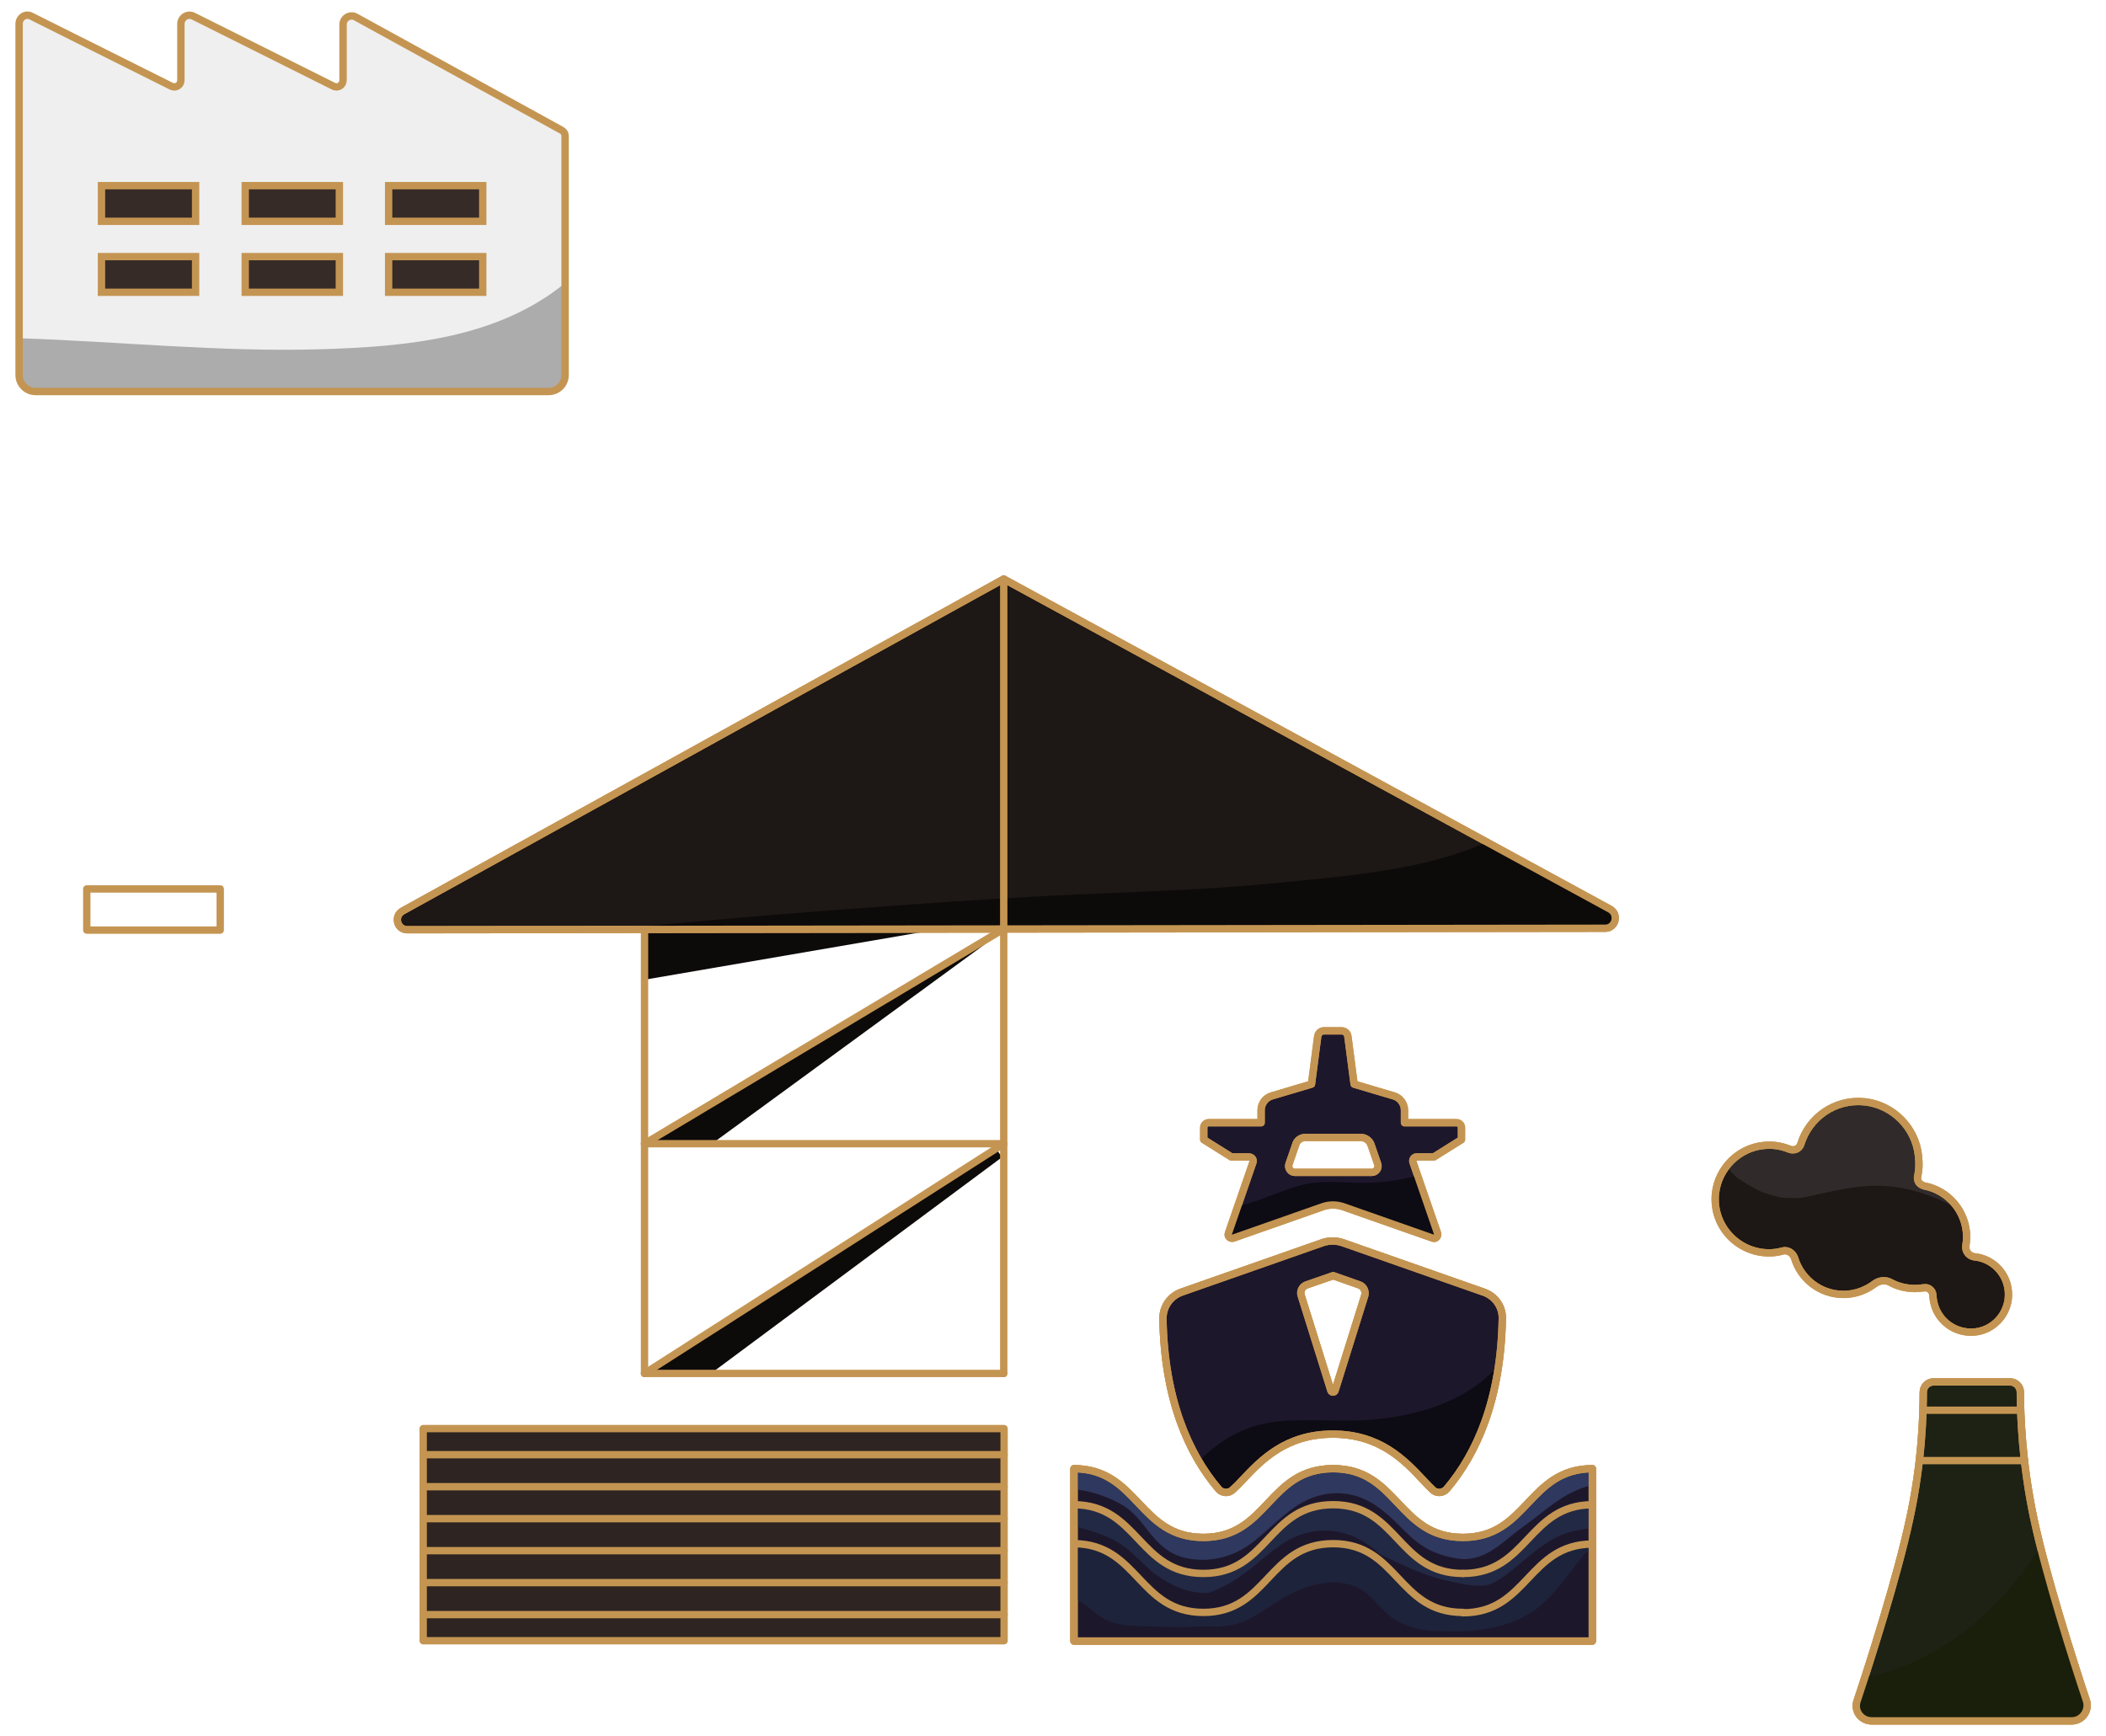
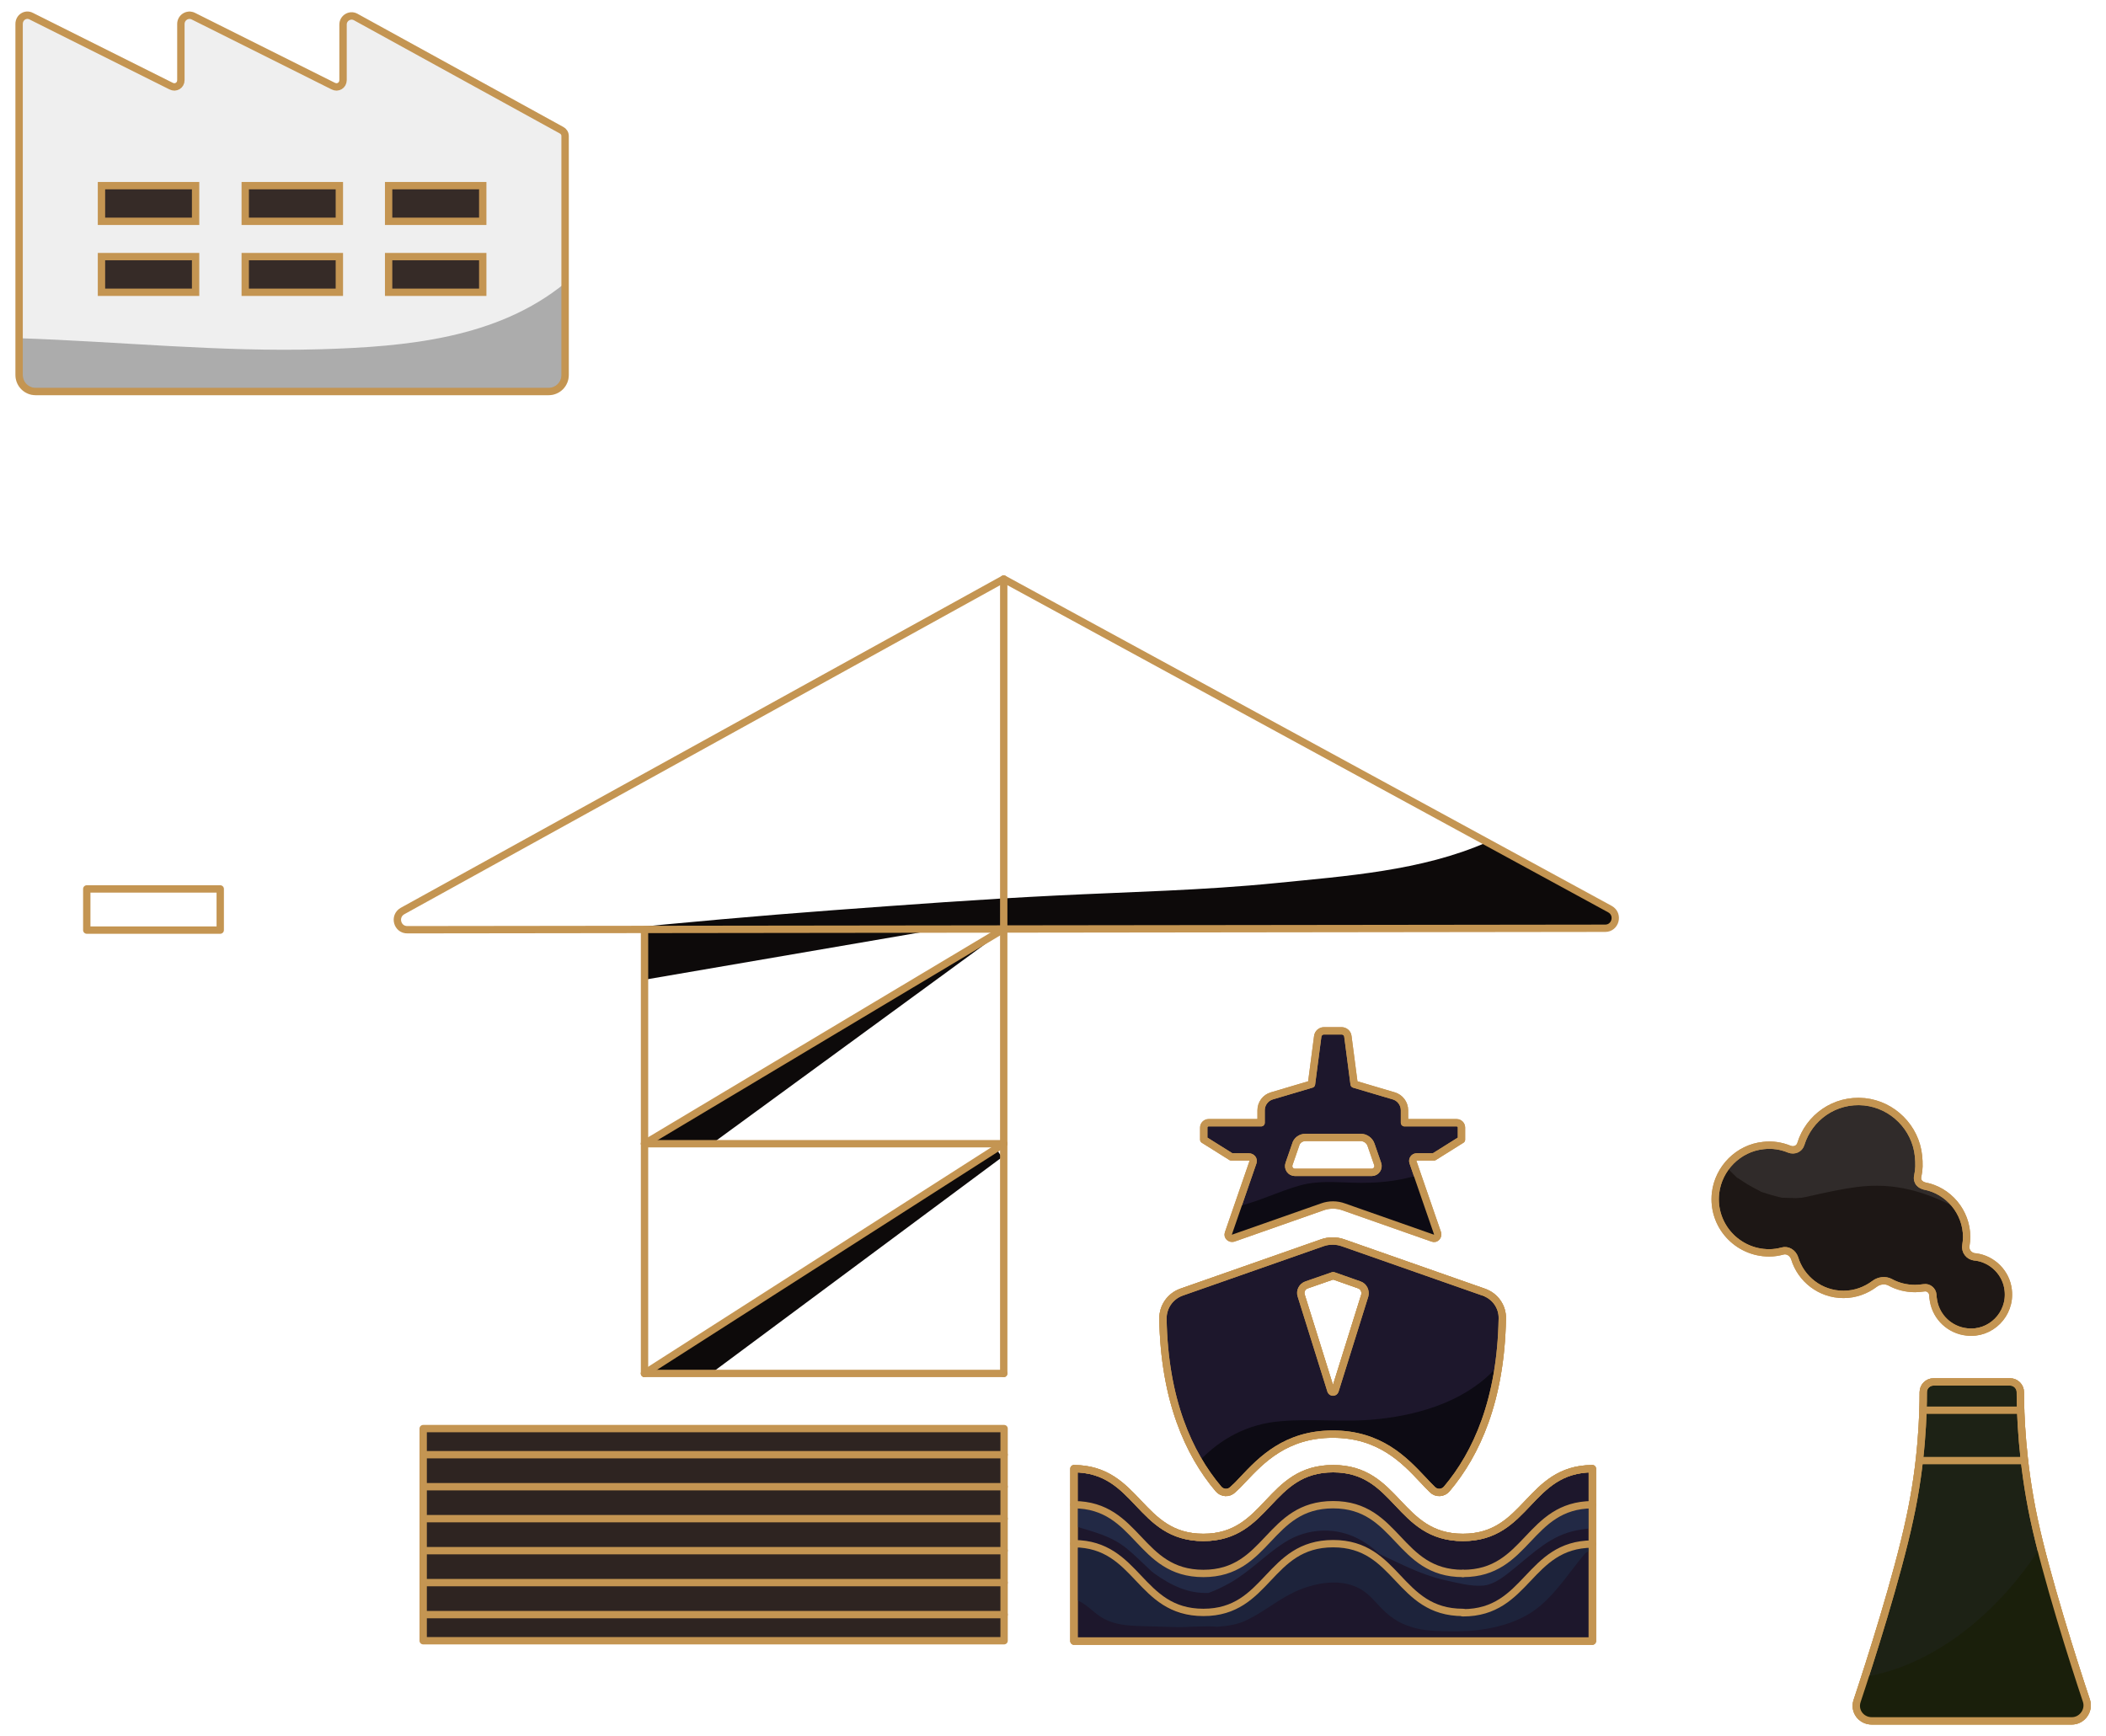
<svg xmlns="http://www.w3.org/2000/svg" version="1.1" id="圖層_1" x="0px" y="0px" width="572.8px" height="472.3px" viewBox="0 0 572.8 472.3" style="enable-background:new 0 0 572.8 472.3;" xml:space="preserve">
  <style type="text/css">
	.st0{fill:none;stroke:#C49552;stroke-width:2;stroke-linecap:round;stroke-linejoin:round;stroke-miterlimit:10;}
	.st1{fill:#1D172C;}
	.st2{fill:#1D1715;stroke:#C49552;stroke-width:2;stroke-linecap:round;stroke-linejoin:round;stroke-miterlimit:10;}
	.st3{fill:#0D0B14;}
	.st4{fill:#1D172C;stroke:#C49552;stroke-width:2;stroke-linecap:round;stroke-linejoin:round;stroke-miterlimit:10;}
	.st5{fill:#2F385E;}
	.st6{fill:#1D233B;}
	.st7{fill:#222945;}
	.st8{fill:#0D0A0A;}
	.st9{fill:#2E2421;stroke:#C49552;stroke-width:2;stroke-linecap:round;stroke-linejoin:round;stroke-miterlimit:10;}
	.st10{fill:#1D2215;stroke:#C49552;stroke-width:2;stroke-linecap:round;stroke-linejoin:round;stroke-miterlimit:10;}
	.st11{fill:#1A1F0B;}
	.st12{opacity:0.16;fill:#989898;}
	.st13{opacity:0.16;fill:#989898;stroke:#C49552;stroke-width:2;stroke-linecap:round;stroke-linejoin:round;stroke-miterlimit:10;}
	.st14{opacity:0.28;}
	.st15{fill:#362B27;stroke:#C49552;stroke-width:2;stroke-miterlimit:10;}
</style>
  <g>
    <rect x="23.6" y="241.8" class="st0" width="36.3" height="11.2" />
    <g>
      <path class="st1" d="M355.1,309.4h15c1.2,0,2.4,0.8,2.8,2l1.8,5.2c0.4,1.1-0.4,2.3-1.6,2.3h-20.9c-1.2,0-2-1.2-1.6-2.3l1.8-5.2    C352.7,310.2,353.8,309.4,355.1,309.4z M340.8,316.1l-6.7,19.4c-0.3,0.8,0.5,1.5,1.3,1.3l24.2-8.5c1.9-0.7,4-0.7,5.9,0l24.2,8.5    c0.8,0.3,1.5-0.5,1.3-1.3l-6.7-19.4c-0.2-0.7,0.3-1.4,1-1.4h4.7l7.5-4.7v-3.3c0-0.7-0.6-1.3-1.3-1.3H382V302    c0-1.8-1.2-3.4-2.9-3.9l-10.8-3.2l-1.7-13c-0.1-0.9-0.9-1.5-1.7-1.5h-4.8c-0.9,0-1.6,0.7-1.7,1.5l-1.7,13l-10.8,3.2    c-1.7,0.5-2.9,2.1-2.9,3.9v3.4h-14.3c-0.7,0-1.3,0.6-1.3,1.3v3.3l7.5,4.7h4.7C340.5,314.7,341,315.4,340.8,316.1z" />
      <path class="st0" d="M355.1,309.4h15c1.2,0,2.4,0.8,2.8,2l1.8,5.2c0.4,1.1-0.4,2.3-1.6,2.3h-20.9c-1.2,0-2-1.2-1.6-2.3l1.8-5.2    C352.7,310.2,353.8,309.4,355.1,309.4z M340.8,316.1l-6.7,19.4c-0.3,0.8,0.5,1.5,1.3,1.3l24.2-8.5c1.9-0.7,4-0.7,5.9,0l24.2,8.5    c0.8,0.3,1.5-0.5,1.3-1.3l-6.7-19.4c-0.2-0.7,0.3-1.4,1-1.4h4.7l7.5-4.7v-3.3c0-0.7-0.6-1.3-1.3-1.3H382V302    c0-1.8-1.2-3.4-2.9-3.9l-10.8-3.2l-1.7-13c-0.1-0.9-0.9-1.5-1.7-1.5h-4.8c-0.9,0-1.6,0.7-1.7,1.5l-1.7,13l-10.8,3.2    c-1.7,0.5-2.9,2.1-2.9,3.9v3.4h-14.3c-0.7,0-1.3,0.6-1.3,1.3v3.3l7.5,4.7h4.7C340.5,314.7,341,315.4,340.8,316.1z" />
      <path class="st2" d="M362.6,347l7.1,2.5c1.2,0.4,1.8,1.7,1.5,2.9c-1.8,5.7-6.5,20.8-8.1,25.9c-0.2,0.5-0.9,0.5-1.1,0l-8.1-25.9    c-0.4-1.2,0.3-2.5,1.5-2.9L362.6,347z M338.1,402.4c4.9-5.2,11.6-12.3,24.4-12.3c12.8,0,19.5,7.1,24.4,12.3c1,1.1,1.9,2,2.7,2.8    c1.1,1.1,2.9,1,3.9-0.2c8.1-9.6,14.7-24.2,15.1-46.3c0.1-3.2-1.9-6.1-5-7.2c-15.4-5.4-31.7-11.1-38.2-13.4c-1.9-0.7-4-0.7-5.9,0    c-6.5,2.3-22.8,8-38.2,13.4c-3,1.1-5,3.9-5,7.2c0.4,22.1,7,36.7,15.1,46.3c1,1.2,2.8,1.3,3.9,0.2    C336.2,404.4,337.1,403.5,338.1,402.4" />
      <path class="st1" d="M362.6,347l7.1,2.5c1.2,0.4,1.8,1.7,1.5,2.9c-1.8,5.7-6.5,20.8-8.1,25.9c-0.2,0.5-0.9,0.5-1.1,0l-8.1-25.9    c-0.4-1.2,0.3-2.5,1.5-2.9L362.6,347z M338.1,402.4c4.9-5.2,11.6-12.3,24.4-12.3c12.8,0,19.5,7.1,24.4,12.3c1,1.1,1.9,2,2.7,2.8    c1.1,1.1,2.9,1,3.9-0.2c8.1-9.6,14.7-24.2,15.1-46.3c0.1-3.2-1.9-6.1-5-7.2c-15.4-5.4-31.7-11.1-38.2-13.4c-1.9-0.7-4-0.7-5.9,0    c-6.5,2.3-22.8,8-38.2,13.4c-3,1.1-5,3.9-5,7.2c0.4,22.1,7,36.7,15.1,46.3c1,1.2,2.8,1.3,3.9,0.2    C336.2,404.4,337.1,403.5,338.1,402.4" />
      <path class="st3" d="M385.6,319.7c-4.2,1.2-8.5,1.9-13,2c-6.4,0.3-12.9-1-19.2,0.8c-5.6,1.6-10.8,4.2-16.5,5.6    c-0.1,0-0.2,0-0.3,0.1l-2.5,7.3c-0.3,0.8,0.5,1.5,1.3,1.3l24.2-8.5c1.9-0.7,4-0.7,5.9,0l24.2,8.5c0.8,0.3,1.5-0.5,1.3-1.3    L385.6,319.7z" />
      <path class="st3" d="M403.4,352.9c0.6-0.3,1.2-0.5,1.8-0.6c-0.5-0.3-0.9-0.5-1.5-0.7c-0.6-0.2-1.1-0.4-1.7-0.6    C402.6,351.5,403,352.2,403.4,352.9z" />
      <path class="st3" d="M374.9,386c-8.8,1-17.7-0.2-26.6,0.6c-8.8,0.7-16.2,4.6-22.2,10.9c1.7,2.8,3.4,5.3,5.3,7.5    c1,1.2,2.8,1.3,3.9,0.2c0.8-0.8,1.7-1.7,2.7-2.8c4.9-5.2,11.6-12.3,24.4-12.3s19.5,7.1,24.4,12.3c1,1.1,1.9,2,2.7,2.8    c1.1,1.1,2.9,1,3.9-0.2c6.4-7.6,11.9-18.4,14.1-33.6C399.7,380.5,387.3,384.7,374.9,386z" />
      <path class="st0" d="M362.6,347l7.1,2.5c1.2,0.4,1.8,1.7,1.5,2.9c-1.8,5.7-6.5,20.8-8.1,25.9c-0.2,0.5-0.9,0.5-1.1,0l-8.1-25.9    c-0.4-1.2,0.3-2.5,1.5-2.9L362.6,347z M338.1,402.4c4.9-5.2,11.6-12.3,24.4-12.3c12.8,0,19.5,7.1,24.4,12.3c1,1.1,1.9,2,2.7,2.8    c1.1,1.1,2.9,1,3.9-0.2c8.1-9.6,14.7-24.2,15.1-46.3c0.1-3.2-1.9-6.1-5-7.2c-15.4-5.4-31.7-11.1-38.2-13.4c-1.9-0.7-4-0.7-5.9,0    c-6.5,2.3-22.8,8-38.2,13.4c-3,1.1-5,3.9-5,7.2c0.4,22.1,7,36.7,15.1,46.3c1,1.2,2.8,1.3,3.9,0.2    C336.2,404.4,337.1,403.5,338.1,402.4" />
      <path class="st4" d="M397.9,418.2c-17.7,0-17.7-18.7-35.3-18.7c-17.7,0-17.7,18.7-35.3,18.7c-17.6,0-17.7-18.6-35.2-18.7v46.9h141    v-46.9C415.6,399.6,415.5,418.2,397.9,418.2" />
-       <path class="st5" d="M293.8,405.3c3.9,0.6,8.1,2.1,11.5,4.1c3,1.8,5.1,4.6,7.2,7.3c1.9,2.4,3.9,4.5,6.6,5.9    c2.6,1.3,5.5,1.7,8.3,1.7c5-0.1,9.7-1.9,13.6-5c3.7-2.9,7.1-6.5,11.1-9.3c4.3-3,9.2-4.4,14.4-3.6c5.9,0.9,10.3,4.8,14.4,8.9    c2.1,2.1,4.2,4.2,6.8,5.7c2.7,1.6,5.8,2.5,9,3c5.5,0.7,9.7-2.4,13.7-5.7c2.2-1.8,4.4-3.4,6.7-5.1c2.3-1.8,4.6-3.7,7.1-5.3    c2.7-1.8,5.8-3.3,8.9-3.9v-4.5c-17.5,0.1-17.6,18.7-35.2,18.7c-17.7,0-17.7-18.7-35.3-18.7c-17.7,0-17.7,18.7-35.3,18.7    c-17.6,0-17.7-18.6-35.2-18.7v5.9C292.6,405.2,293.2,405.2,293.8,405.3z" />
      <path class="st6" d="M421,423.8c-2.8,1.9-5.6,5.9-8.2,8c-2.5,2.1-7.5,5.3-10.7,6.2c-11,2.9-20.3-5.7-27.2-14    c-3.3-4-9-3.7-14.3-3.7c-5.2,0-9.2,3.3-13,6.5c-3.9,3.2-7.8,8-12.3,10.4c-1.8,0.9-3.6,1.6-5.5,2c0,0-0.1,0-0.1,0.1    c-0.4,0.1-0.8,0.1-1.3,0.2c-2.5,0.3-5.1,0.1-7.7-0.7c-4.9-1.6-8.4-5.3-11.8-9.1c-2-2.1-4-5.9-6.6-7.3c-2.7-1.5-5.6-2-8.7-2.5    c-0.2,0-0.3,1.3-0.4,1.2c-0.4,0-0.7-0.1-1.1-0.1V435c0.4,0.1,0.8,0.3,1.2,0.4c2.7,1.3,4.6,3.8,7.3,5.1c2.8,1.4,6,1.7,9.1,1.8    c3.5,0.1,6.9,0.2,10.4,0.3c0.5,0,1,0,1.4,0c2.3-0.1,4.7-0.2,7-0.2c0.8,0,1.6,0,2.4,0.1c0,0,0.1,0,0.1,0c3-0.2,5.8-0.6,8.5-2    c5-2.5,9.1-6.2,14.3-8.2c5.2-2,11.5-2.9,16.5,0.1c2.6,1.6,4.2,4,6.4,6c1.9,1.8,4.2,3.2,6.7,4c2.8,1,5.7,1.2,8.6,1.3    c3.3,0.1,6.7,0.1,10-0.3c5.9-0.7,12.2-2.6,16.8-6.5c4.9-4.1,8.2-9.5,12.3-14.3c0.5-0.5,1.2-0.8,1.9-0.7l-0.4-2    C428.5,420.7,424.5,421.4,421,423.8z" />
      <path class="st7" d="M421.6,413.7c-2.4,1.8-3.2,3.5-5.5,5.3c-2.5,2-5.2,5.3-7.9,7c-2.5,1.5-5.1,2.6-8,2.9    c-3.1,0.4-6.4-0.3-9.4-1.2c-3.3-1-4.9-4-7.6-6.2c-2.2-1.8-3.8-3.7-5.8-5.7c-3.8-3.6-9.9-7.1-15.3-6.3c-1.9,0.3-5.6,0.1-7.3,1.2    c-1.9,1.2-4.3,3-6,4.5c-3.7,3.2-7.2,7.6-11.7,9.8c-5.1,2.6-7.7,3.3-13.3,2.3c-2.8-0.5-5.4-1.4-7.8-3c-2.6-1.7-5-3.4-6.8-5.8    c-1.6-2.1-4.6-4.5-7-5.8c-3-1.7-6.2-2-9.7-2.6c-0.1,0-0.2-0.1-0.4-0.1v5.1c0.2,0,0.3,0.1,0.5,0.1c4.9,1.5,9.6,2.6,13.7,5.9    c2.5,2,4.7,4.3,7,6.4c0.2,0.1,0.4,0.3,0.5,0.4c5,3.6,9.6,5.6,14.9,5.4c1.9-0.7,3.8-1.6,5.6-2.6c5.6-3.1,9.8-7.8,15.2-11.2    c5.2-3.3,11.7-4.1,17.5-2c3.1,1.1,5.8,3,8.2,5.2c5.8,2.7,11.2,5.6,17.7,7.1c3.3,0.7,7.1,1.8,10.5,1.5c3.3-0.3,6.2-2.9,8.6-4.8    c5.3-4.3,9.8-8.8,16.7-10.2c1.5-0.3,2.9-0.5,4.4-0.6v-6.7C429.4,410,424.6,411.4,421.6,413.7z" />
      <path class="st0" d="M397.9,418.2c-17.7,0-17.7-18.7-35.3-18.7c-17.7,0-17.7,18.7-35.3,18.7c-17.6,0-17.7-18.6-35.2-18.7v46.9h141    v-46.9C415.6,399.6,415.5,418.2,397.9,418.2" />
      <polygon class="st8" points="255.1,252.8 175.3,252.8 175.3,266.5   " />
      <polygon class="st8" points="270.8,312.2 175.8,373.8 193.5,373.5 272.5,314.8   " />
      <polygon class="st8" points="271.5,254.2 176.1,311.5 193.1,311.5   " />
      <path class="st0" d="M355.1,309.4h15c1.2,0,2.4,0.8,2.8,2l1.8,5.2c0.4,1.1-0.4,2.3-1.6,2.3h-20.9c-1.2,0-2-1.2-1.6-2.3l1.8-5.2    C352.7,310.2,353.8,309.4,355.1,309.4z M340.8,316.1l-6.7,19.4c-0.3,0.8,0.5,1.5,1.3,1.3l24.2-8.5c1.9-0.7,4-0.7,5.9,0l24.2,8.5    c0.8,0.3,1.5-0.5,1.3-1.3l-6.7-19.4c-0.2-0.7,0.3-1.4,1-1.4h4.7l7.5-4.7v-3.3c0-0.7-0.6-1.3-1.3-1.3H382V302    c0-1.8-1.2-3.4-2.9-3.9l-10.8-3.2l-1.7-13c-0.1-0.9-0.9-1.5-1.7-1.5h-4.8c-0.9,0-1.6,0.7-1.7,1.5l-1.7,13l-10.8,3.2    c-1.7,0.5-2.9,2.1-2.9,3.9v3.4h-14.3c-0.7,0-1.3,0.6-1.3,1.3v3.3l7.5,4.7h4.7C340.5,314.7,341,315.4,340.8,316.1z" />
      <path class="st0" d="M362.6,347l7.1,2.5c1.2,0.4,1.8,1.7,1.5,2.9c-1.8,5.7-6.5,20.8-8.1,25.9c-0.2,0.5-0.9,0.5-1.1,0l-8.1-25.9    c-0.4-1.2,0.3-2.5,1.5-2.9L362.6,347z M338.1,402.4c4.9-5.2,11.6-12.3,24.4-12.3c12.8,0,19.5,7.1,24.4,12.3c1,1.1,1.9,2,2.7,2.8    c1.1,1.1,2.9,1,3.9-0.2c8.1-9.6,14.7-24.2,15.1-46.3c0.1-3.2-1.9-6.1-5-7.2c-15.4-5.4-31.7-11.1-38.2-13.4c-1.9-0.7-4-0.7-5.9,0    c-6.5,2.3-22.8,8-38.2,13.4c-3,1.1-5,3.9-5,7.2c0.4,22.1,7,36.7,15.1,46.3c1,1.2,2.8,1.3,3.9,0.2    C336.2,404.4,337.1,403.5,338.1,402.4" />
      <path class="st0" d="M397.9,418.2c-17.7,0-17.7-18.7-35.3-18.7c-17.7,0-17.7,18.7-35.3,18.7c-17.6,0-17.7-18.6-35.2-18.7v46.9h141    v-46.9C415.6,399.6,415.5,418.2,397.9,418.2" />
      <g>
        <path class="st0" d="M433.1,409.3c-17.5,0.1-17.6,18.7-35.2,18.7" />
        <path class="st0" d="M397.9,428c-17.7,0-17.7-18.7-35.3-18.7c-17.7,0-17.7,18.7-35.3,18.7c-17.6,0-17.7-18.6-35.2-18.7" />
      </g>
      <g>
        <path class="st0" d="M433.1,420c-17.5,0.1-17.6,18.7-35.2,18.7" />
        <path class="st0" d="M397.9,438.6c-17.7,0-17.7-18.7-35.3-18.7c-17.7,0-17.7,18.7-35.3,18.7c-17.6,0-17.7-18.6-35.2-18.7" />
      </g>
      <g>
-         <path class="st2" d="M109.5,247.8L273,157.5l164.9,89.8c2.5,1.4,1.5,5.2-1.3,5.2l-325.7,0.4C108,253,107,249.2,109.5,247.8z" />
        <path class="st8" d="M437.9,247.3l-33.5-18.2c-17.7,7.8-38.4,9.2-57.3,11.1c-19.9,2-39.9,2.4-59.9,3.4c-20.3,1-40.5,2.5-60.8,4     c-20.1,1.5-40.2,3.3-60.3,5.3l270.4-0.4C439.4,252.5,440.4,248.7,437.9,247.3z" />
        <path class="st0" d="M109.5,247.8L273,157.5l164.9,89.8c2.5,1.4,1.5,5.2-1.3,5.2l-325.7,0.4C108,253,107,249.2,109.5,247.8z" />
        <line class="st0" x1="273" y1="157.5" x2="273" y2="373.6" />
        <line class="st0" x1="175.3" y1="373.6" x2="273" y2="373.6" />
        <line class="st0" x1="175.3" y1="311.1" x2="273" y2="311.1" />
        <line class="st0" x1="273" y1="252.7" x2="175.3" y2="311.1" />
        <line class="st0" x1="273" y1="311.1" x2="175.3" y2="373.6" />
        <line class="st0" x1="175.3" y1="373.6" x2="175.3" y2="252.9" />
      </g>
      <g>
        <rect x="115.1" y="388.6" class="st9" width="158" height="57.7" />
        <g>
          <line class="st0" x1="115.1" y1="395.7" x2="273.1" y2="395.7" />
          <line class="st0" x1="115.1" y1="404.4" x2="273.1" y2="404.4" />
          <line class="st0" x1="115.1" y1="413.1" x2="273.1" y2="413.1" />
          <line class="st0" x1="115.1" y1="421.8" x2="273.1" y2="421.8" />
          <line class="st0" x1="115.1" y1="430.5" x2="273.1" y2="430.5" />
          <line class="st0" x1="115.1" y1="439.2" x2="273.1" y2="439.2" />
        </g>
      </g>
    </g>
    <g>
      <path class="st2" d="M553.2,413.2c-3.3-15.5-3.7-28.9-3.7-34.5c0-1.5-1.2-2.8-2.8-2.8h-10.4h-10.4c-1.5,0-2.8,1.2-2.8,2.8    c0,5.6-0.3,19-3.7,34.5c-3.3,15.5-10.8,39-14.3,49.5c-0.9,2.7,1.1,5.4,4,5.4h27.2h27.2c2.8,0,4.8-2.8,4-5.4    C564,452.2,556.5,428.7,553.2,413.2z" />
      <path class="st10" d="M553.2,413.2c-3.3-15.5-3.7-28.9-3.7-34.5c0-1.5-1.2-2.8-2.8-2.8h-10.4h-10.4c-1.5,0-2.8,1.2-2.8,2.8    c0,5.6-0.3,19-3.7,34.5c-3.3,15.5-10.8,39-14.3,49.5c-0.9,2.7,1.1,5.4,4,5.4h27.2h27.2c2.8,0,4.8-2.8,4-5.4    C564,452.2,556.5,428.7,553.2,413.2z" />
      <path class="st11" d="M567.4,462.7c-2.9-8.9-8.7-27.1-12.4-41.9c-0.4,0.6-0.7,1.2-1.1,1.7c-10.8,16.1-27.4,30.3-46.5,33.6    c-0.8,2.5-1.5,4.8-2.1,6.6c-0.9,2.7,1.1,5.4,4,5.4h54.3C566.3,468.2,568.3,465.4,567.4,462.7z" />
      <path class="st0" d="M553.2,413.2c-3.3-15.5-3.7-28.9-3.7-34.5c0-1.5-1.2-2.8-2.8-2.8h-10.4h-10.4c-1.5,0-2.8,1.2-2.8,2.8    c0,5.6-0.3,19-3.7,34.5c-3.3,15.5-10.8,39-14.3,49.5c-0.9,2.7,1.1,5.4,4,5.4h27.2h27.2c2.8,0,4.8-2.8,4-5.4    C564,452.2,556.5,428.7,553.2,413.2z" />
      <line class="st0" x1="549.6" y1="383.6" x2="523.1" y2="383.6" />
      <line class="st0" x1="522.1" y1="397.3" x2="550.6" y2="397.3" />
      <path class="st2" d="M546.2,350.9c-0.5-4.6-4.2-8.4-8.9-9c-0.1,0-0.1,0-0.2,0c-1.6-0.2-2.7-1.6-2.4-3.2c0.1-0.7,0.2-1.4,0.2-2.2    c0-6.9-5-12.7-11.5-13.9c0,0,0,0,0,0c-2.4-0.7-1.8-2.7-1.8-2.7l0,0c0.4-1.8,0.4-3.4,0.2-5.5c-0.8-7.7-7-13.9-14.7-14.7    c-8.1-0.8-15.1,4.3-17.3,11.5c-0.4,1.3-1.8,1.9-3.1,1.4c-2.2-0.9-4.6-1.3-7.1-1c-6.8,0.7-12.2,6.2-13,12.9    c-1,8.8,5.9,16.3,14.6,16.3c1.3,0,2.5-0.2,3.6-0.5c1.4-0.4,2.8,0.5,3.3,1.9c1.7,5.7,7,9.9,13.3,9.9c3.2,0,6.1-1.1,8.5-2.9    c1.2-0.9,2.9-1.1,4.2-0.4c2,1.1,4.3,1.7,6.8,1.7c0.8,0,1.6-0.1,2.4-0.2c1.2-0.2,2.3,0.7,2.4,1.9c0,0.5,0.1,1.1,0.2,1.7    c0.8,4.5,4.5,7.9,9,8.4C541.4,363.1,547,357.5,546.2,350.9z" />
      <path class="st12" d="M472.4,320.3c0.1,0.1,0.1,0.1,0.1,0.1c0,0,0,0,0.1,0c1.1,0.7,2.2,1.5,3.3,2.1c0.9,0.5,1.8,1,2.8,1.5    c0.1,0.1,0.2,0.1,0.3,0.2c1.9,0.6,3.8,1.2,5.7,1.6c0.1,0,0.1,0,0.2,0c1.2,0,2.4,0.1,3.6,0.1c0.2,0,1.1-0.1,1.6-0.1    c0.6-0.1,1.4-0.3,1.5-0.3c4.4-1,8.8-2,13.3-2.6c10.5-1.4,19,1.3,27.9,6c-2.1-3.3-5.4-5.7-9.4-6.5c0,0,0,0,0,0    c-2.4-0.7-1.8-2.7-1.8-2.7l0,0c0.4-1.8,0.4-3.4,0.2-5.5c-0.8-7.7-7-13.9-14.7-14.7c-8.1-0.8-15.1,4.3-17.3,11.5    c-0.4,1.3-1.8,1.9-3.1,1.4c-2.2-0.9-4.6-1.3-7.1-1c-4.1,0.4-7.8,2.6-10.2,5.8C470.4,318.4,471.4,319.3,472.4,320.3z" />
      <path class="st0" d="M546.2,350.9c-0.5-4.6-4.2-8.4-8.9-9c-0.1,0-0.1,0-0.2,0c-1.6-0.2-2.7-1.6-2.4-3.2c0.1-0.7,0.2-1.4,0.2-2.2    c0-6.9-5-12.7-11.5-13.9c0,0,0,0,0,0c-2.4-0.7-1.8-2.7-1.8-2.7l0,0c0.4-1.8,0.4-3.4,0.2-5.5c-0.8-7.7-7-13.9-14.7-14.7    c-8.1-0.8-15.1,4.3-17.3,11.5c-0.4,1.3-1.8,1.9-3.1,1.4c-2.2-0.9-4.6-1.3-7.1-1c-6.8,0.7-12.2,6.2-13,12.9    c-1,8.8,5.9,16.3,14.6,16.3c1.3,0,2.5-0.2,3.6-0.5c1.4-0.4,2.8,0.5,3.3,1.9c1.7,5.7,7,9.9,13.3,9.9c3.2,0,6.1-1.1,8.5-2.9    c1.2-0.9,2.9-1.1,4.2-0.4c2,1.1,4.3,1.7,6.8,1.7c0.8,0,1.6-0.1,2.4-0.2c1.2-0.2,2.3,0.7,2.4,1.9c0,0.5,0.1,1.1,0.2,1.7    c0.8,4.5,4.5,7.9,9,8.4C541.4,363.1,547,357.5,546.2,350.9z" />
    </g>
    <g>
      <path class="st13" d="M93.3,6.7v15.1c0,1.4-1.4,2.3-2.7,1.6l-38-19c-1.6-0.8-3.4,0.4-3.4,2.1v15.3c0,1.4-1.4,2.3-2.7,1.6l-38-19    C7,3.6,5.2,4.7,5.2,6.5V102c0,2.5,2,4.5,4.5,4.5h39.5h31.5h12.6h31.5h24.4c2.5,0,4.5-2,4.5-4.5v-65c0-0.7-0.4-1.3-1-1.6l-56-30.8    C95.2,3.8,93.3,4.9,93.3,6.7z" />
      <path class="st14" d="M87.2,95c-27.4,0.8-54.7-2.1-82-3V102c0,2.5,2,4.5,4.5,4.5h139.5c2.5,0,4.5-2,4.5-4.5V77    C135.2,92.1,110.5,94.3,87.2,95z" />
      <path class="st0" d="M93.3,6.7v15.1c0,1.4-1.4,2.3-2.7,1.6l-38-19c-1.6-0.8-3.4,0.4-3.4,2.1v15.3c0,1.4-1.4,2.3-2.7,1.6l-38-19    C7,3.6,5.2,4.7,5.2,6.5V102c0,2.5,2,4.5,4.5,4.5h39.5h31.5h12.6h31.5h24.4c2.5,0,4.5-2,4.5-4.5v-65c0-0.7-0.4-1.3-1-1.6l-56-30.8    C95.2,3.8,93.3,4.9,93.3,6.7z" />
      <g>
        <g>
          <rect x="27.6" y="50.5" class="st15" width="25.6" height="9.7" />
          <rect x="27.6" y="69.8" class="st15" width="25.6" height="9.7" />
        </g>
        <g>
          <rect x="66.7" y="50.5" class="st15" width="25.6" height="9.7" />
          <rect x="66.7" y="69.8" class="st15" width="25.6" height="9.7" />
        </g>
        <g>
          <rect x="105.7" y="50.5" class="st15" width="25.6" height="9.7" />
          <rect x="105.7" y="69.8" class="st15" width="25.6" height="9.7" />
        </g>
      </g>
    </g>
  </g>
</svg>